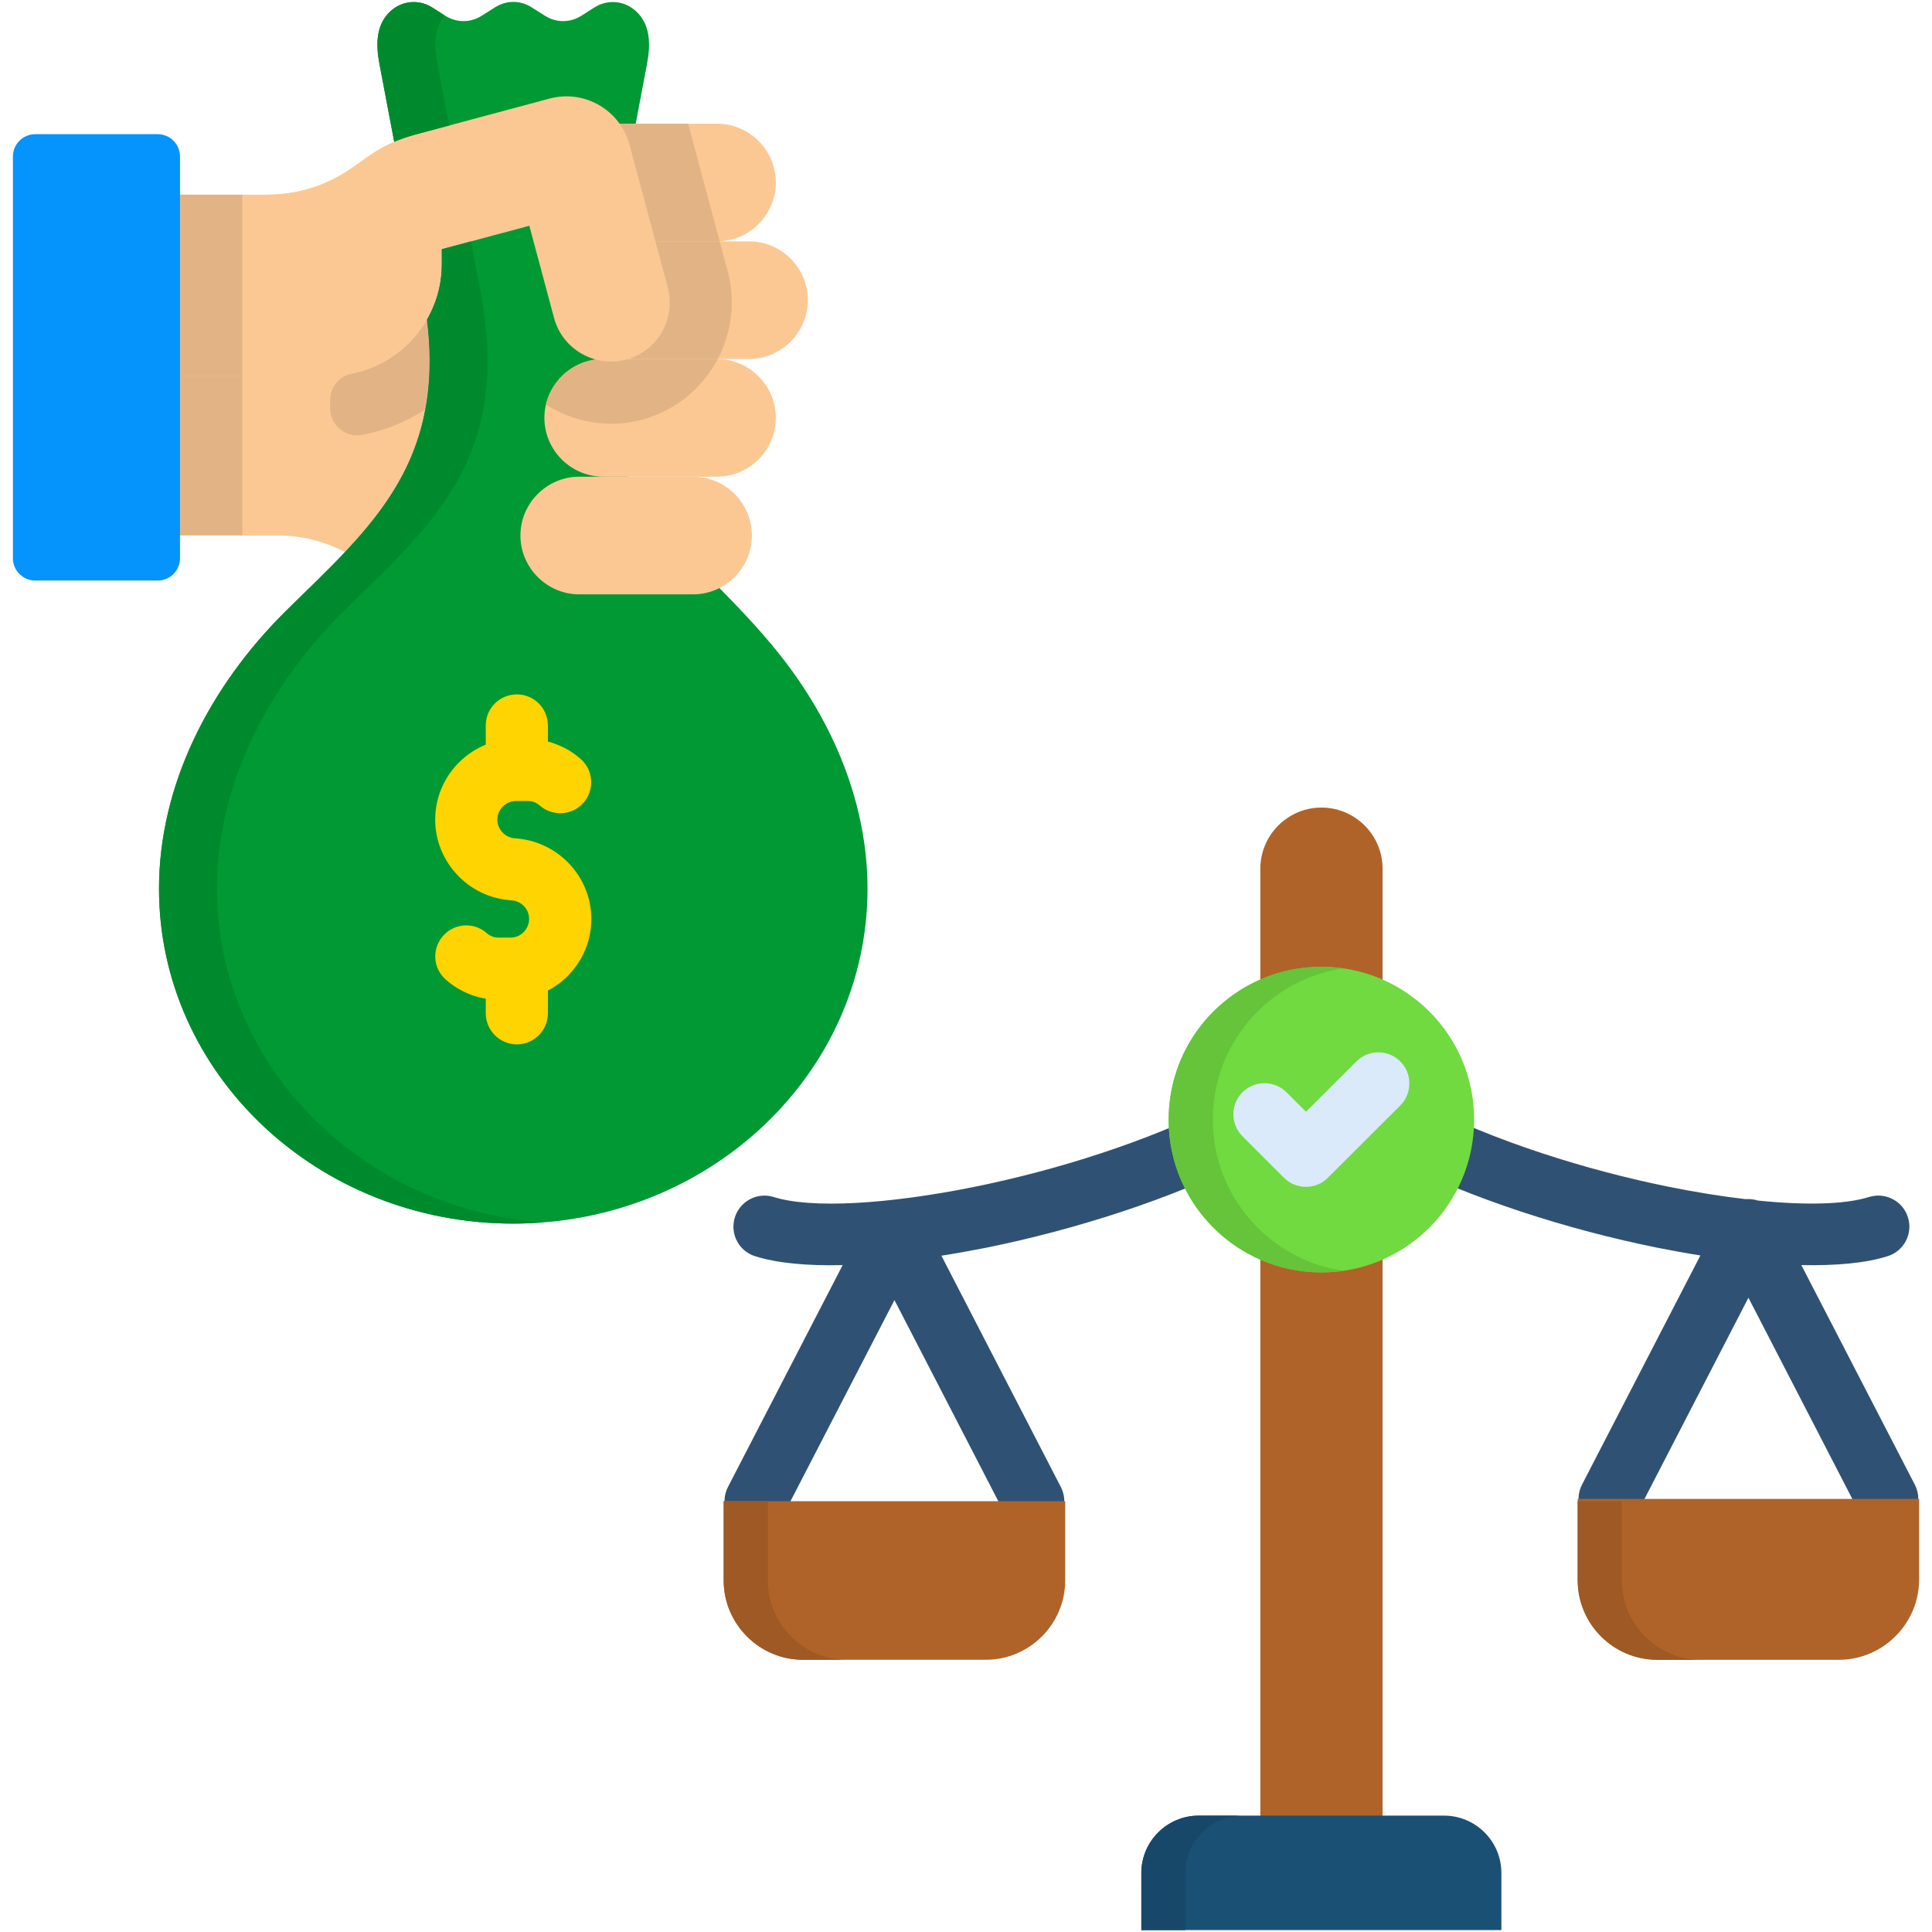
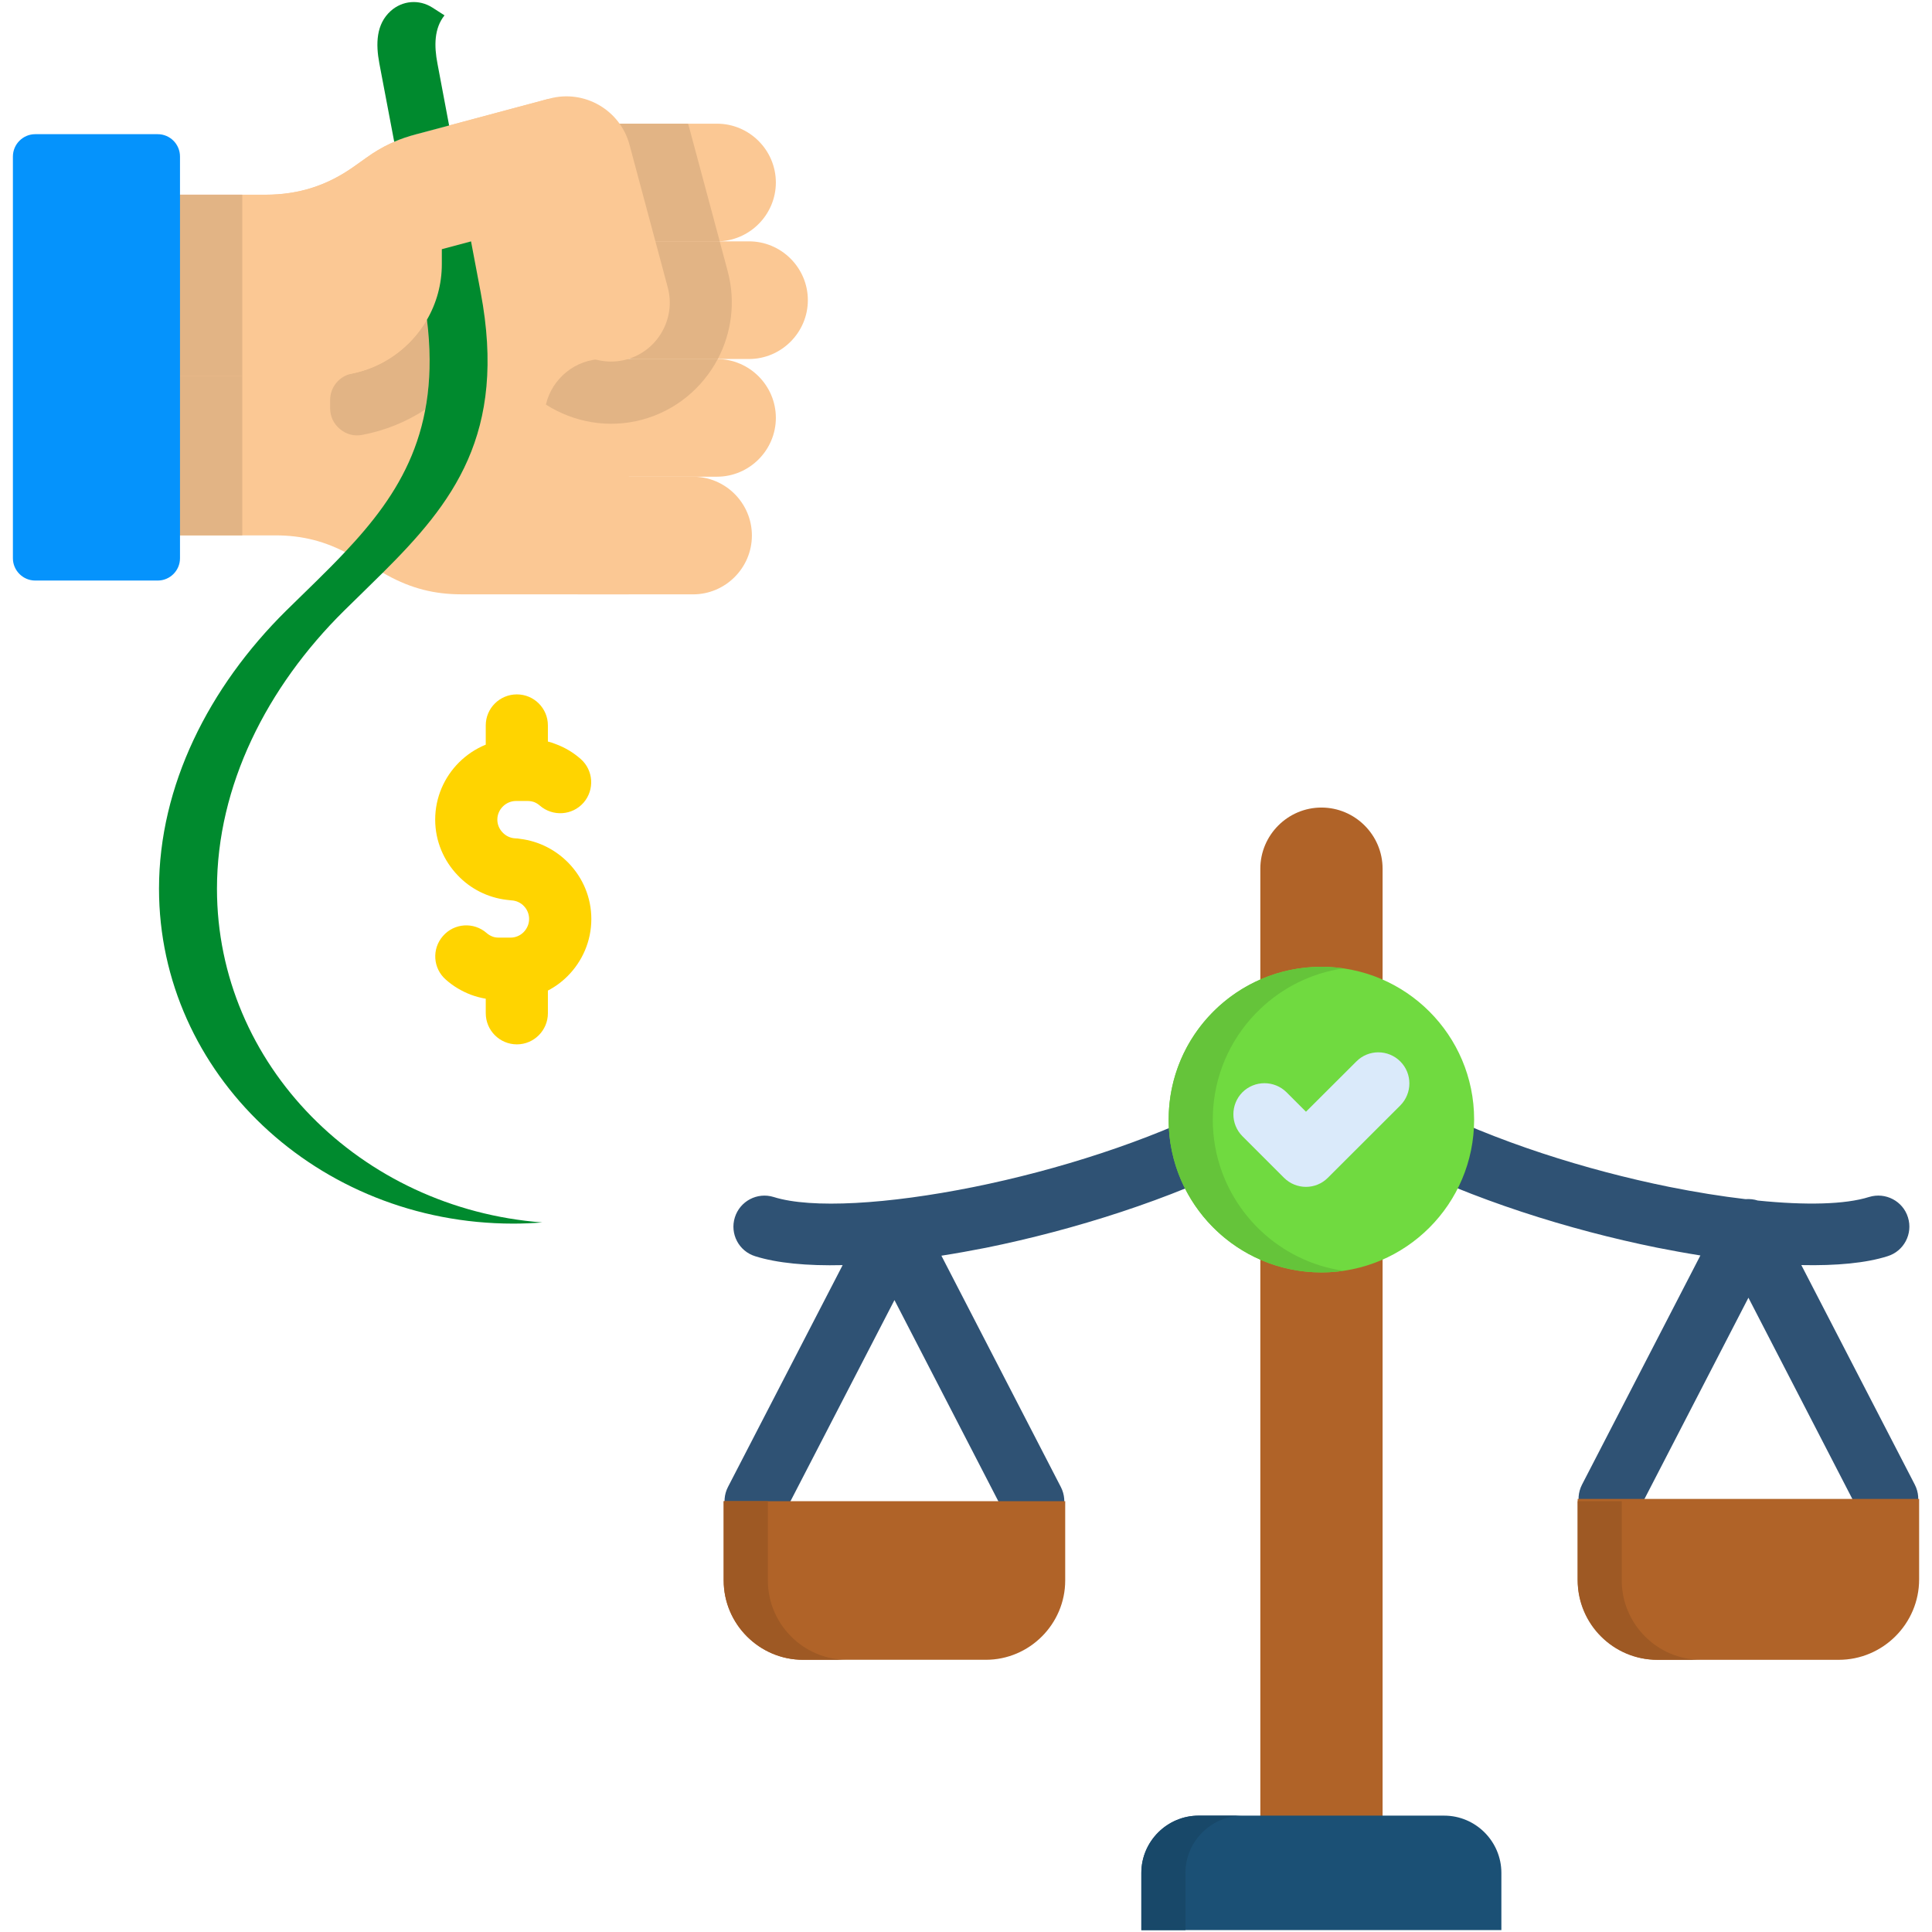
<svg xmlns="http://www.w3.org/2000/svg" id="Layer_1" enable-background="new 0 0 512 512" viewBox="0 0 512 512">
  <g clip-rule="evenodd" fill-rule="evenodd">
    <path d="m145.24 26.23-35.04 9.38c-4.93 1.33-8.96 3.2-13.1 6.18l-3.15 2.24c-7.17 5.13-14.77 7.57-23.58 7.57h-37.24v90.28h39.85c7.14 0 13.27 1.56 19.53 4.99l10.18 5.61c6.26 3.43 12.39 5.02 19.53 5.02h44.42v-121.77z" fill="#fbc894" />
    <path d="m33.13 51.6h31.07v90.28h-31.07z" fill="#e2b485" />
-     <path d="m136.02 324.27c-51.87 0-93.88-39.74-93.88-88.75 0-27.24 13.18-53.4 33.68-73.67 22.68-22.42 44.59-39.94 36.2-84.39l-11.48-60.6c-.99-5.27-.85-10.46 3-13.95 3.09-2.78 7.51-3.15 11.03-.91l3.35 2.13c3.06 1.96 6.75 1.96 9.81 0l3.4-2.15c3.06-1.96 6.75-1.96 9.81 0l3.4 2.15c3.03 1.96 6.75 1.96 9.81 0l3.33-2.13c3.52-2.24 7.91-1.87 11 .91 3.85 3.49 4 8.67 3 13.95l-11.45 60.6c-9.72 51.39 23.39 66.61 46.71 96.15 14.37 18.17 23.16 39.69 23.16 61.91.01 49.01-42.03 88.75-93.88 88.75z" fill="#093" />
    <path d="m214.09 79.55c0-8.59-7.03-15.59-15.59-15.59h-30.16c-8.56 0-15.59 7-15.59 15.59 0 8.56 7.03 15.59 15.59 15.59h30.16c8.56 0 15.59-7.03 15.59-15.59z" fill="#fbc894" />
    <path d="m205.61 48.37c0-8.59-7.03-15.59-15.59-15.59h-30.16c-8.56 0-15.59 7-15.59 15.59 0 8.56 7.03 15.59 15.59 15.59h30.16c8.56 0 15.59-7.03 15.59-15.59z" fill="#fbc894" />
    <path d="m199.26 141.92c0-8.59-7-15.59-15.59-15.59h-30.16c-8.56 0-15.59 7-15.59 15.59 0 8.56 7.03 15.59 15.59 15.59h30.16c8.59 0 15.59-7.03 15.59-15.59z" fill="#fbc894" />
    <path d="m205.61 110.74c0-8.59-7.03-15.59-15.59-15.59h-30.16c-8.56 0-15.59 7-15.59 15.59 0 8.56 7.03 15.59 15.59 15.59h30.16c8.56 0 15.59-7.03 15.59-15.59z" fill="#fbc894" />
    <path d="m190.73 63.96h-22.39c-8.56 0-15.59 7-15.59 15.59 0 8.56 7.03 15.59 15.59 15.59h21.88c3.63-6.92 4.79-15.14 2.64-23.22z" fill="#e2b485" />
    <path d="m182.34 32.78h-22.48c-8.56 0-15.59 7-15.59 15.59 0 8.56 7.03 15.59 15.59 15.59h30.16c.23 0 .45-.03.71-.03l-8.02-29.88c-.11-.42-.23-.84-.37-1.27z" fill="#e2b485" />
    <path d="m190.22 95.14c-.08 0-.14 0-.2 0h-30.16c-7.37 0-13.58 5.19-15.19 12.08 7.34 4.68 16.53 6.41 25.51 4 8.93-2.41 15.99-8.42 20.04-16.08z" fill="#e2b485" />
    <path d="m112.69 108.52c-4.96 3.26-10.6 5.58-16.64 6.72-2.18.43-4.25-.11-5.95-1.53s-2.61-3.32-2.61-5.56v-2.1c0-3.46 2.38-6.38 5.81-7.06 8.45-1.7 15.65-7.03 19.84-14.29 1.09 9.03.86 16.85-.45 23.82z" fill="#e2b485" />
    <path d="m97.1 41.8-3.15 2.24c-7.17 5.13-14.77 7.57-23.58 7.57h-37.24v47.96h54.37c16.3 0 29.59-13.29 29.59-29.59v-3.94l23.19-6.21 6.55 24.43c2.21 8.28 10.8 13.24 19.11 11.03 8.28-2.21 13.24-10.8 11.03-19.08l-6.55-24.43-3.6-13.44c-2.47-9.21-11.96-14.68-21.17-12.22l-35.43 9.5c-4.95 1.33-8.98 3.2-13.12 6.18z" fill="#fbc894" />
    <path d="m33.13 51.6h31.07v47.96h-31.07z" fill="#e2b485" />
    <path d="m41.8 35.56h-32.48c-3.23 0-5.9 2.66-5.9 5.92v106.47c0 3.23 2.66 5.9 5.9 5.9h32.48c3.26 0 5.9-2.66 5.9-5.9v-106.47c0-3.26-2.64-5.92-5.9-5.92z" fill="#0593fc" />
  </g>
  <path d="m153.88 201.13c3.4 2.98 3.74 8.16.77 11.59-2.98 3.4-8.16 3.74-11.59.77-.45-.4-.96-.71-1.53-.94-.51-.17-1.08-.28-1.73-.28h-2.81-.26c-1.33 0-2.58.57-3.46 1.45-.91.91-1.47 2.13-1.47 3.49 0 1.33.54 2.52 1.39 3.4.85.91 2.04 1.5 3.34 1.56.45 0 .88.06 1.33.14 5.05.62 9.55 3 12.9 6.49 3.69 3.85 5.95 9.04 5.95 14.74 0 5.9-2.41 11.25-6.29 15.14-1.53 1.53-3.29 2.83-5.22 3.83v6.01c0 4.54-3.69 8.25-8.22 8.25-4.56 0-8.25-3.71-8.25-8.25v-3.85c-1.39-.23-2.72-.6-4.02-1.08-2.41-.94-4.65-2.27-6.55-3.97-3.43-2.98-3.77-8.16-.77-11.57 2.98-3.43 8.16-3.77 11.57-.79.45.4.96.71 1.56.94.48.2 1.08.28 1.73.28h3.03c1.36 0 2.58-.54 3.49-1.45.88-.91 1.45-2.13 1.45-3.49 0-1.3-.51-2.52-1.36-3.4-.85-.91-2.04-1.47-3.32-1.53-.43-.03-.82-.08-1.25-.14-5.07-.6-9.61-2.95-12.95-6.46-3.71-3.85-6.01-9.07-6.01-14.8 0-5.9 2.41-11.25 6.29-15.14 2.01-2.01 4.42-3.63 7.11-4.73v-5.1c0-4.54 3.69-8.22 8.25-8.22 4.54 0 8.22 3.69 8.22 8.22v4.28c.71.17 1.42.4 2.1.68 2.44.9 4.65 2.23 6.58 3.93z" fill="#ffd400" />
  <path clip-rule="evenodd" d="m334 488.88h32.4v-258.66c0-8.93-7.29-16.21-16.21-16.21-8.9 0-16.19 7.29-16.19 16.21z" fill="#b06328" fill-rule="evenodd" />
  <path d="m207.54 401.6c-2.07 4.03-7.03 5.61-11.08 3.54-4.03-2.1-5.61-7.06-3.54-11.08l30.39-58.79c-9.44.23-17.43-.54-23.16-2.35-4.34-1.33-6.77-5.95-5.41-10.29s5.95-6.75 10.29-5.41c10.01 3.15 30.22 1.93 53.04-2.66 22.03-4.45 46.06-12.05 65.62-21.97 4.05-2.04 8.99-.42 11.03 3.63s.43 9.01-3.63 11.06c-20.83 10.57-46.4 18.65-69.79 23.39-4.03.79-7.97 1.5-11.82 2.1l31.66 61.31c2.07 4.03.51 8.99-3.54 11.08-4.02 2.07-8.99.48-11.08-3.54l-29.48-57.09zm287.8-84.39c4.34-1.33 8.96 1.08 10.29 5.41 1.36 4.34-1.08 8.96-5.41 10.29-5.67 1.81-13.55 2.55-22.85 2.35l30.08 58.2c2.07 4.05.48 9.01-3.54 11.08-4.05 2.1-8.99.51-11.08-3.54l-29.48-57.09-29.49 57.09c-2.1 4.05-7.06 5.64-11.08 3.54-4.03-2.07-5.61-7.03-3.54-11.08l31.38-60.75c-3.77-.6-7.62-1.3-11.51-2.07-23.39-4.73-48.98-12.81-69.82-23.39-4.05-2.04-5.67-7-3.63-11.06 2.04-4.05 7-5.67 11.06-3.63 19.53 9.92 43.6 17.52 65.59 21.97 7.09 1.42 13.92 2.52 20.27 3.26 1.11-.08 2.21.03 3.26.37 12.67 1.29 23.15 1.06 29.5-.95z" fill="#2f5274" />
  <path clip-rule="evenodd" d="m191.78 397.83h90.51v21c0 11.57-9.47 21.03-21.03 21.03h-48.44c-11.57 0-21.03-9.47-21.03-21.03v-21z" fill="#b06328" fill-rule="evenodd" />
  <path clip-rule="evenodd" d="m350.18 256.21c-22.37 0-40.48 18.14-40.48 40.48 0 22.37 18.11 40.51 40.48 40.51s40.48-18.14 40.48-40.51c0-22.34-18.11-40.48-40.48-40.48z" fill="#70da40" fill-rule="evenodd" />
  <path clip-rule="evenodd" d="m302.47 511.5h95.41v-15.17c0-8.33-6.8-15.17-15.17-15.17h-65.08c-8.33 0-15.17 6.83-15.17 15.17v15.17z" fill="#1b5075" fill-rule="evenodd" />
  <path d="m359.45 281.3c3.2-3.23 8.42-3.23 11.65 0 3.2 3.2 3.2 8.42 0 11.65l-19.19 19.16c-3.2 3.23-8.42 3.23-11.65 0l-11-11c-3.2-3.2-3.2-8.42 0-11.65 3.23-3.2 8.45-3.2 11.68 0l5.16 5.16z" fill="#daeafa" />
  <path clip-rule="evenodd" d="m203.49 418.83v-13.46-7.54h-11.48-.23v21c0 11.57 9.47 21.03 21.03 21.03h11.68c-11.56.01-21-9.46-21-21.03z" fill="#9e5924" fill-rule="evenodd" />
  <path clip-rule="evenodd" d="m309.76 298.96c.31 5.73 1.81 11.14 4.28 16.02 4.25 8.36 11.31 15.08 19.96 18.85 4.96 2.15 10.43 3.37 16.19 3.37 1.98 0 3.94-.14 5.84-.43-8.48-1.22-16.1-5.07-22.02-10.71-4.45-4.22-7.94-9.47-10.12-15.34-1.62-4.37-2.49-9.1-2.49-14.03 0-1.02.06-2.04.11-3.03.77-10.32 5.41-19.59 12.5-26.31 5.92-5.64 13.55-9.5 22.02-10.72-1.9-.28-3.85-.42-5.84-.42-5.75 0-11.23 1.22-16.19 3.37-14.31 6.26-24.29 20.52-24.29 37.11-.01.76-.01 1.53.05 2.27z" fill="#65c43a" fill-rule="evenodd" />
  <path clip-rule="evenodd" d="m317.64 481.17c-8.33 0-15.17 6.83-15.17 15.17v15.17h11.68v-15.17c0-8.33 6.83-15.17 15.17-15.17z" fill="#184869" fill-rule="evenodd" />
  <path clip-rule="evenodd" d="m508.58 397.23h-90.48v21.32c0 11.74 9.58 21.32 21.32 21.32h47.85c11.74 0 21.32-9.58 21.32-21.32v-21.32z" fill="#b06328" fill-rule="evenodd" />
  <path clip-rule="evenodd" d="m429.78 418.83v-13.46-7.54h-11.45-.23v21c0 11.57 9.44 21.03 21 21.03h11.71c-11.56.01-21.03-9.46-21.03-21.03z" fill="#9e5924" fill-rule="evenodd" />
  <path clip-rule="evenodd" d="m101.44 151.78c18.42-18.34 33.05-36.68 25.94-74.32l-2.55-13.49-7.74 2.07v3.94c0 5.36-1.42 10.4-3.94 14.74 3.6 29.34-7.14 46.12-21.74 61.6-4.88 5.19-10.21 10.23-15.59 15.53-20.49 20.27-33.68 46.43-33.68 73.67 0 49.01 42.01 88.75 93.88 88.75 2.58 0 5.13-.11 7.68-.31-48.27-3.69-86.2-41.87-86.2-88.44 0-27.24 13.18-53.4 33.68-73.67 3.49-3.44 6.92-6.75 10.26-10.07z" fill="#008a2e" fill-rule="evenodd" />
  <path clip-rule="evenodd" d="m104.47 37.57c1.79-.77 3.69-1.42 5.73-1.96l8.82-2.35-3.09-16.41c-.91-4.71-.88-9.35 1.87-12.78l-3.23-2.07c-3.51-2.24-7.94-1.87-11.03.91-3.86 3.49-4 8.67-3 13.95z" fill="#008a2e" fill-rule="evenodd" />
</svg>